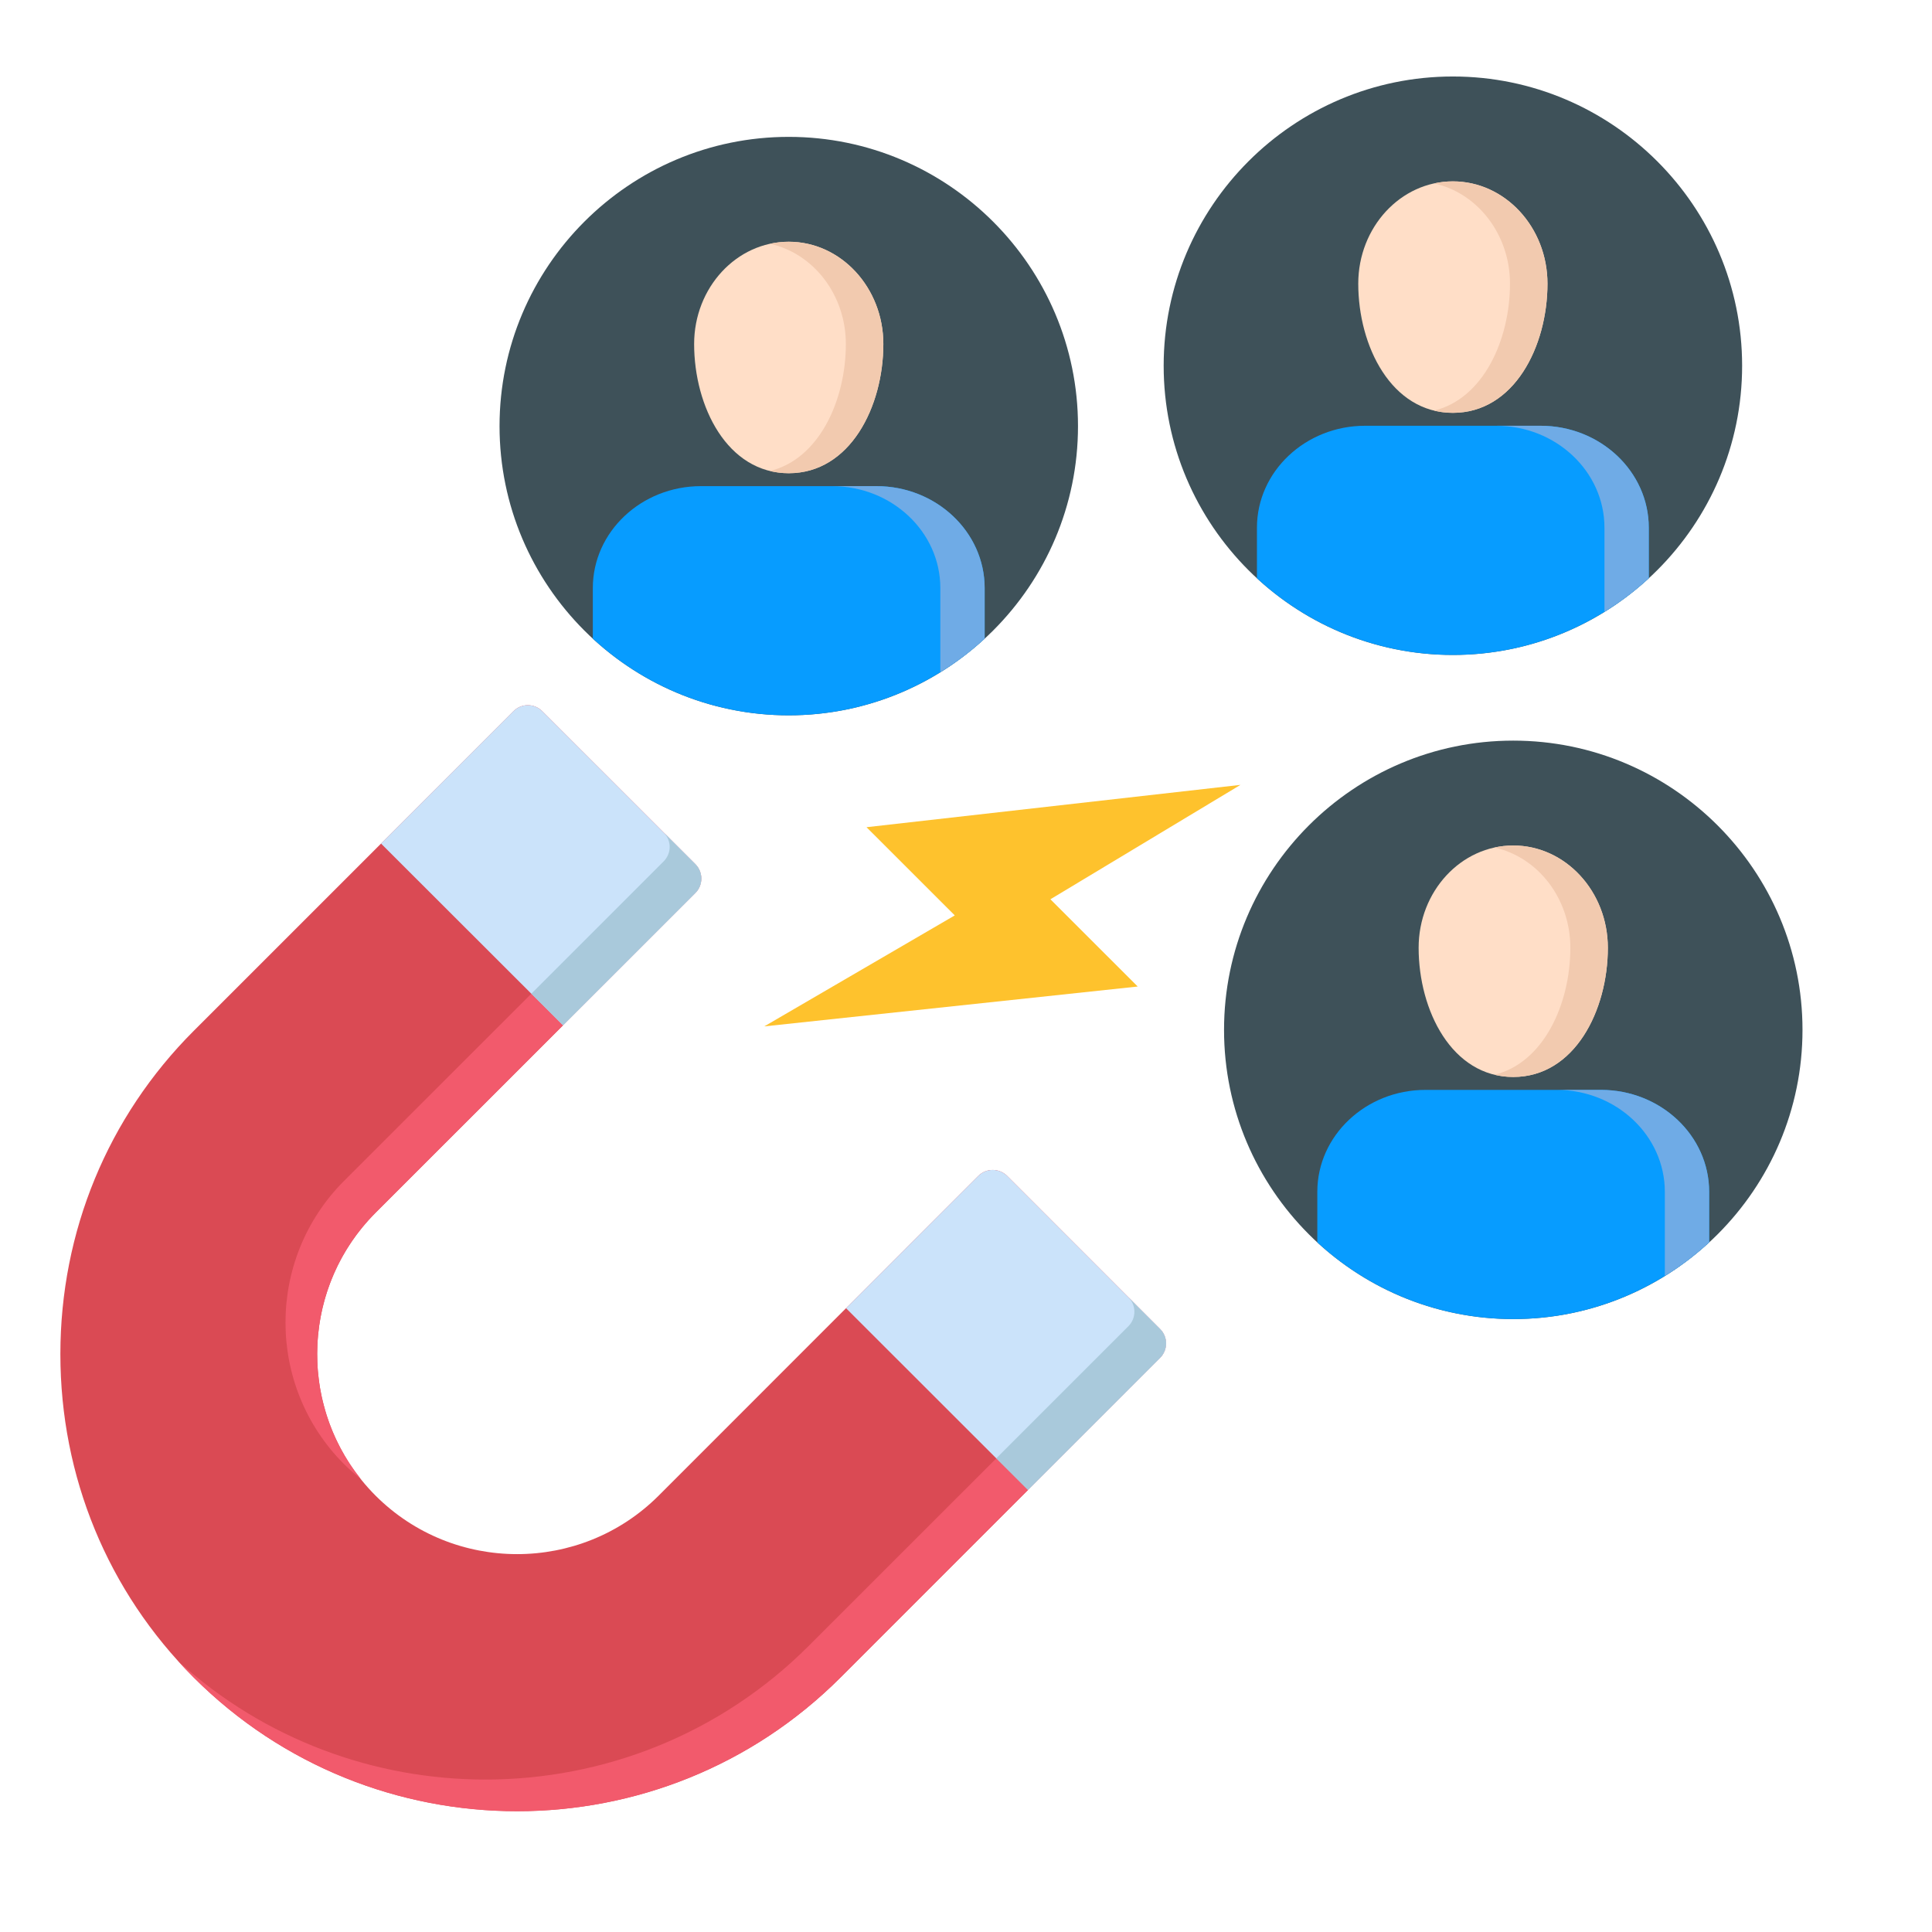
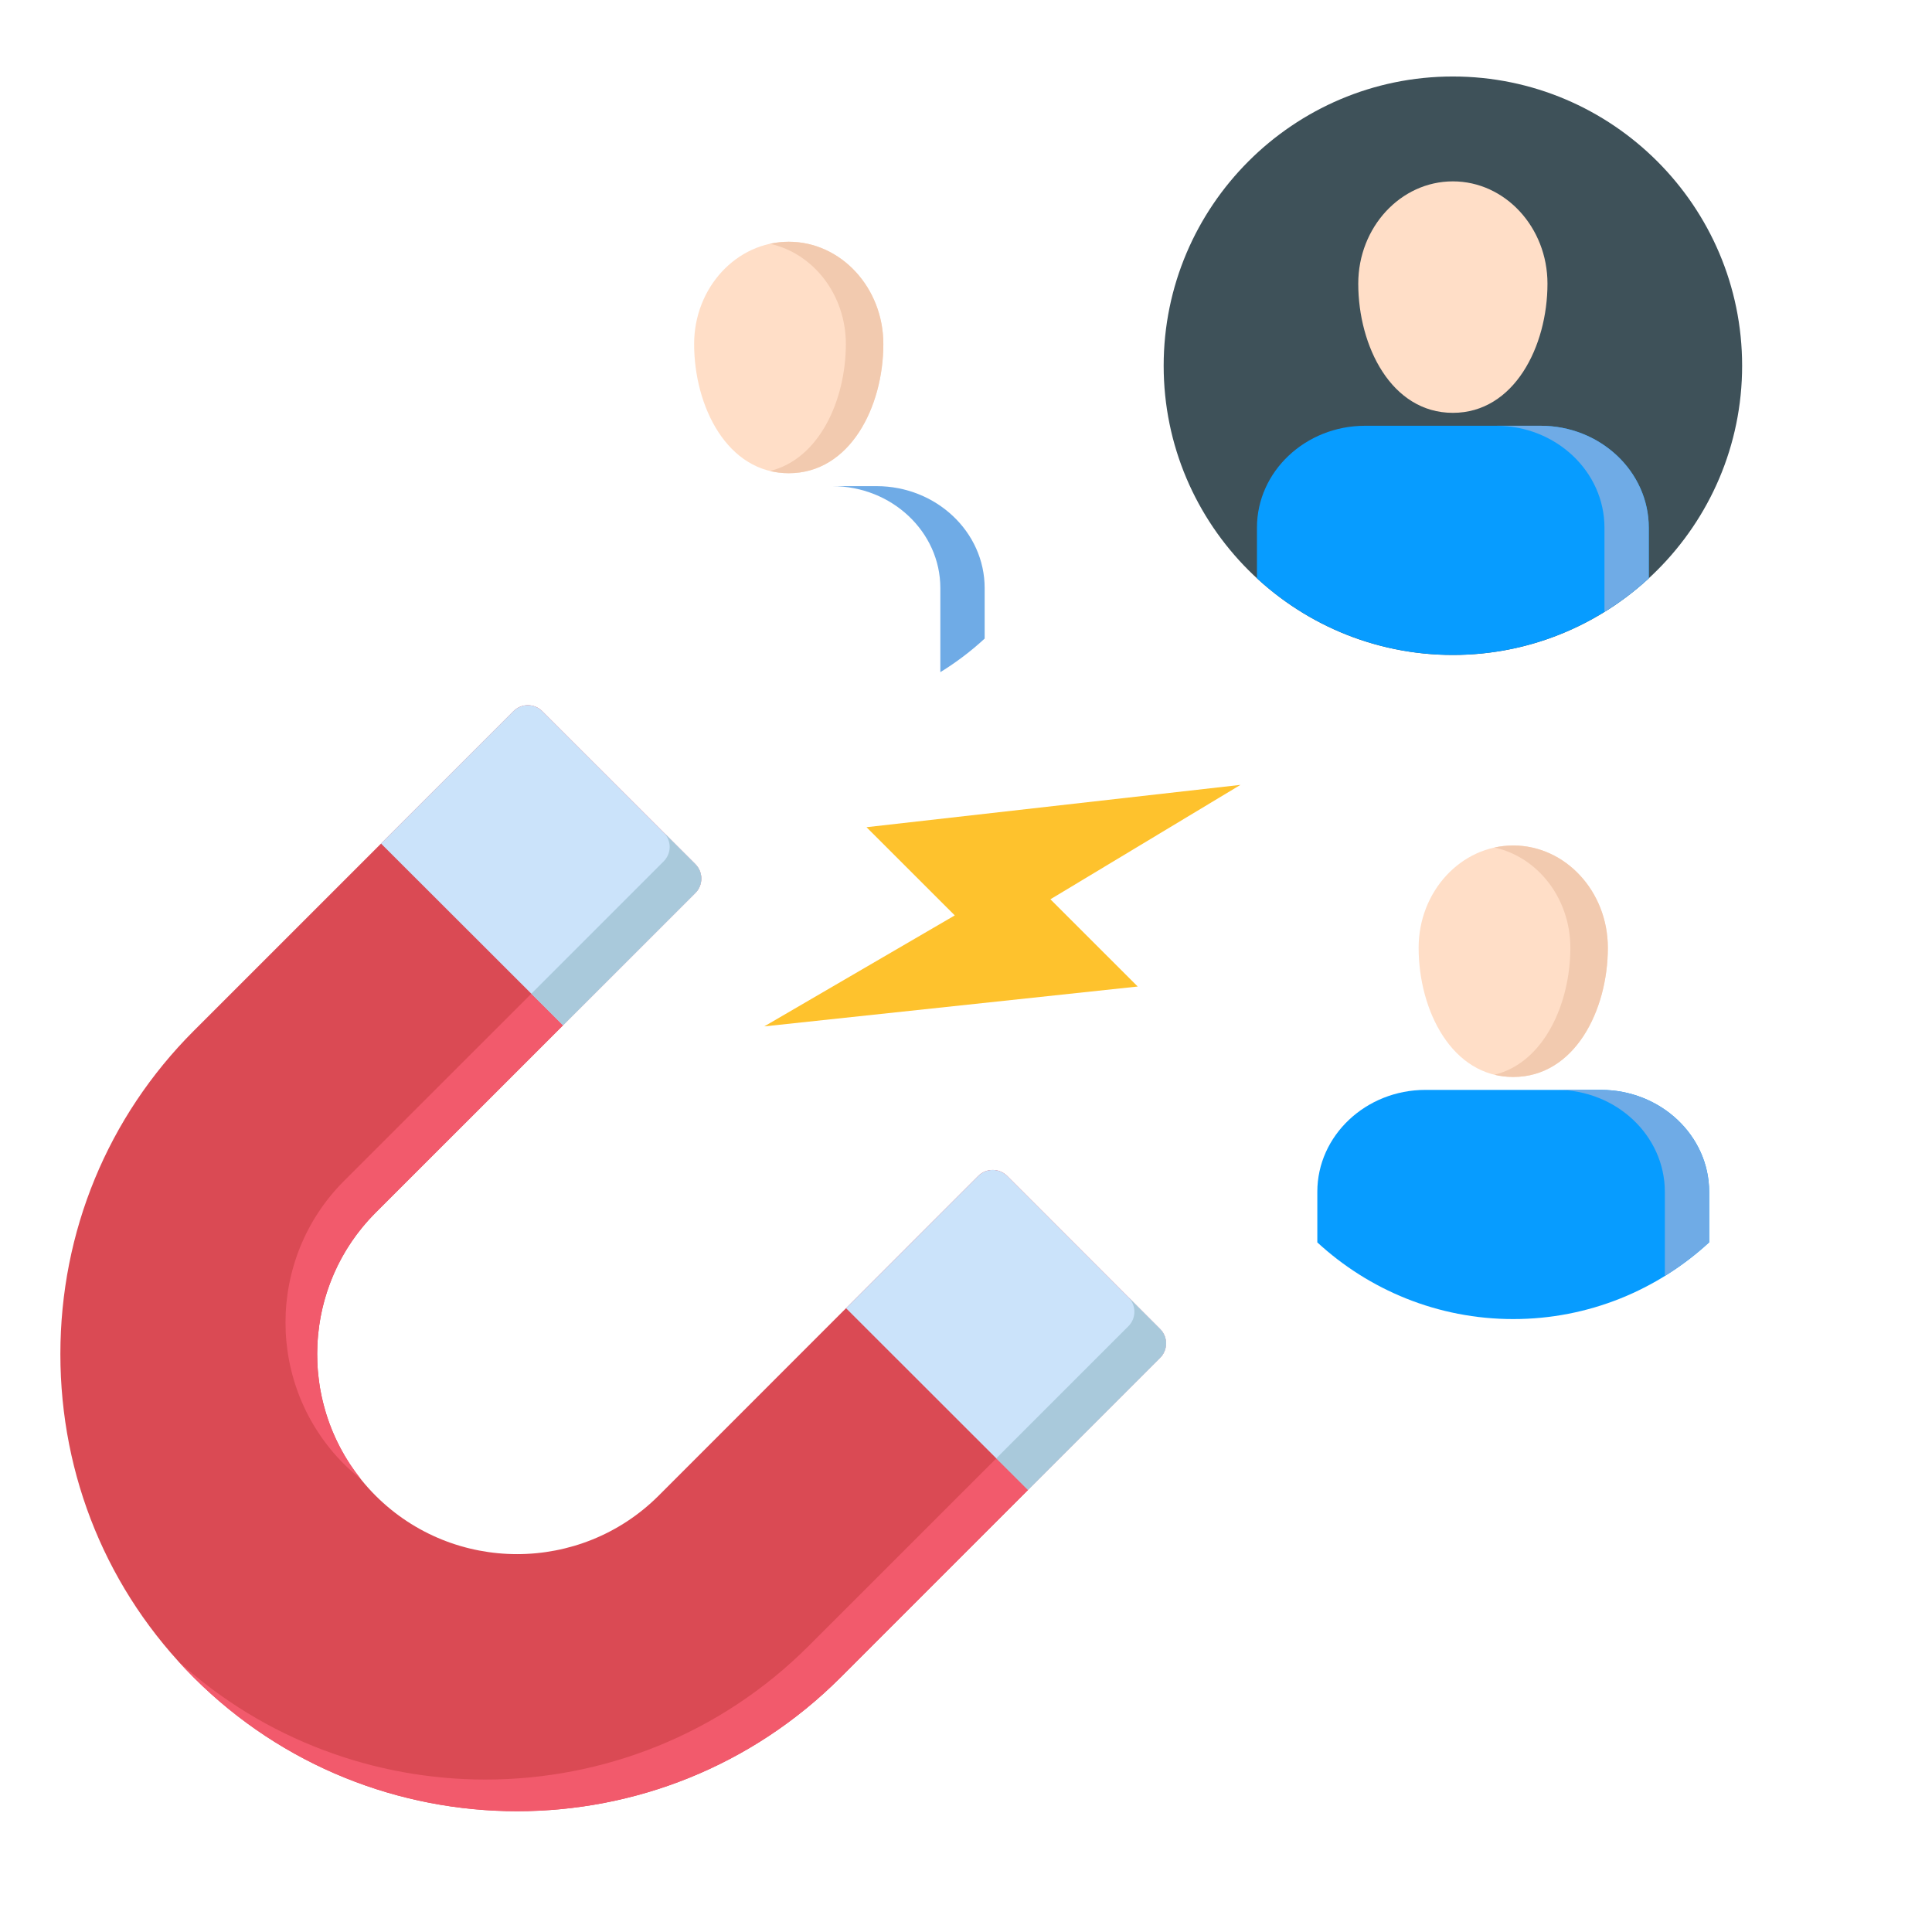
<svg xmlns="http://www.w3.org/2000/svg" width="32px" height="32px" viewBox="0 0 32 32" version="1.1">
  <title>Lead</title>
  <g id="Lead" stroke="none" stroke-width="1" fill="none" fill-rule="evenodd">
    <g id="user-engagement" transform="translate(1, 1.267)" fill-rule="nonzero">
      <path d="M18.215,20.745 L15.682,18.21 C15.618,18.147 15.532,18.111 15.442,18.111 C15.352,18.111 15.266,18.147 15.203,18.21 L9.909,23.506 C8.616,24.797 6.514,24.797 5.221,23.506 C3.931,22.214 3.931,20.111 5.221,18.819 L10.517,13.525 C10.581,13.461 10.616,13.375 10.616,13.285 C10.616,13.195 10.581,13.109 10.517,13.046 L7.982,10.513 C7.85,10.38 7.636,10.38 7.504,10.513 L2.209,15.807 C0.785,17.231 0,19.133 0,21.162 C0,23.191 0.785,25.093 2.209,26.518 C3.686,27.994 5.625,28.732 7.565,28.732 C9.505,28.732 11.444,27.994 12.921,26.518 L18.215,21.224 C18.347,21.091 18.347,20.877 18.215,20.745 L18.215,20.745 Z" id="Path" fill="#DA4A54" />
      <path d="M7.503,10.513 C7.636,10.38 7.85,10.38 7.982,10.513 L10.517,13.046 C10.58,13.109 10.616,13.195 10.616,13.285 C10.616,13.375 10.58,13.461 10.517,13.525 L8.325,15.716 L5.311,12.705 L7.503,10.513 L7.503,10.513 Z M18.215,21.224 C18.347,21.092 18.347,20.877 18.215,20.745 L15.682,18.21 C15.618,18.147 15.532,18.111 15.442,18.111 C15.352,18.111 15.266,18.147 15.203,18.21 L13.013,20.401 L16.026,23.412 L18.215,21.224 L18.215,21.224 Z" id="Shape" fill="#CBE3FA" />
      <g id="Group" transform="translate(1.95, 15.192)" fill="#F25A6C">
        <path d="M3.024,8.036 C1.987,6.736 2.069,4.83 3.271,3.627 L6.375,0.524 L5.85,0 L2.747,3.102 C1.456,4.395 1.456,6.497 2.747,7.79 C2.836,7.878 2.928,7.96 3.024,8.036 L3.024,8.036 Z" id="Path" />
        <path d="M13.552,7.696 L10.446,10.801 C8.97,12.278 7.03,13.016 5.091,13.016 C3.265,13.016 1.44,12.362 0,11.054 C0.084,11.146 0.17,11.237 0.259,11.326 C1.736,12.802 3.675,13.541 5.615,13.541 C7.555,13.541 9.494,12.802 10.971,11.326 L14.076,8.22 L13.552,7.696 L13.552,7.696 Z" id="Path" />
      </g>
      <g id="Group" transform="translate(7.8, 12.528)" fill="#A9C9DB">
        <path d="M0,2.664 L0.525,3.188 L2.717,0.996 C2.78,0.933 2.816,0.847 2.816,0.757 C2.816,0.667 2.78,0.581 2.717,0.517 L2.199,0 C2.258,0.063 2.292,0.146 2.292,0.232 C2.292,0.322 2.256,0.408 2.192,0.472 L5.64520113e-05,2.664 L0,2.664 Z" id="Path" />
        <path d="M7.701,10.36 L8.226,10.884 L10.414,8.696 C10.546,8.563 10.547,8.349 10.414,8.217 L9.89,7.692 C10.022,7.825 10.022,8.039 9.89,8.171 L7.701,10.36 L7.701,10.36 Z" id="Path" />
      </g>
      <polygon id="Path" fill="#FEC22D" points="19.546 11.733 13.352 12.434 14.814 13.895 11.659 15.733 17.844 15.073 16.398 13.628" />
      <g id="Group" transform="translate(7.274, 1)">
-         <path d="M4.79,0 C2.149,0 0,2.149 0,4.791 C0,7.433 2.149,9.581 4.79,9.581 C7.431,9.581 9.581,7.432 9.581,4.791 C9.581,2.15 7.431,0 4.79,0 Z" id="Path" fill="#3E5159" />
        <path d="M4.79,1.737 C3.925,1.737 3.223,2.497 3.223,3.431 C3.223,4.468 3.772,5.571 4.79,5.571 C5.807,5.571 6.357,4.468 6.357,3.431 C6.357,2.497 5.654,1.737 4.79,1.737 Z" id="Path" fill="#FFDEC7" />
        <path d="M4.79,1.737 C4.683,1.737 4.579,1.749 4.479,1.771 C5.195,1.927 5.736,2.612 5.736,3.431 C5.736,4.357 5.297,5.335 4.479,5.534 C4.577,5.558 4.681,5.571 4.79,5.571 C5.807,5.571 6.357,4.469 6.357,3.431 C6.357,2.497 5.654,1.737 4.79,1.737 L4.79,1.737 Z" id="Path" fill="#F2CAAF" />
-         <path d="M6.243,5.785 L3.336,5.785 C2.349,5.785 1.545,6.542 1.545,7.473 L1.545,8.311 C2.399,9.098 3.539,9.581 4.79,9.581 C6.04,9.581 7.181,9.098 8.035,8.31 L8.035,7.473 C8.035,6.542 7.231,5.785 6.243,5.785 L6.243,5.785 Z" id="Path" fill="#079CFF" />
        <path d="M6.243,5.785 L5.509,5.785 C6.497,5.785 7.301,6.542 7.301,7.473 L7.301,8.866 C7.564,8.704 7.81,8.518 8.035,8.31 L8.035,7.473 C8.035,6.542 7.231,5.785 6.243,5.785 L6.243,5.785 Z" id="Path" fill="#6FABE6" />
      </g>
      <g id="Group" transform="translate(18.274, 0)">
        <path d="M4.79,0 C2.149,0 0,2.149 0,4.791 C0,7.433 2.149,9.581 4.79,9.581 C7.431,9.581 9.581,7.432 9.581,4.791 C9.581,2.15 7.431,0 4.79,0 Z" id="Path" fill="#3E5159" />
        <path d="M4.79,1.737 C3.925,1.737 3.223,2.497 3.223,3.431 C3.223,4.468 3.772,5.571 4.79,5.571 C5.807,5.571 6.357,4.468 6.357,3.431 C6.357,2.497 5.654,1.737 4.79,1.737 Z" id="Path" fill="#FFDEC7" />
-         <path d="M4.79,1.737 C4.683,1.737 4.579,1.749 4.479,1.771 C5.195,1.927 5.736,2.612 5.736,3.431 C5.736,4.357 5.297,5.335 4.479,5.534 C4.577,5.558 4.681,5.571 4.79,5.571 C5.807,5.571 6.357,4.469 6.357,3.431 C6.357,2.497 5.654,1.737 4.79,1.737 L4.79,1.737 Z" id="Path" fill="#F2CAAF" />
        <path d="M6.243,5.785 L3.336,5.785 C2.349,5.785 1.545,6.542 1.545,7.473 L1.545,8.311 C2.399,9.098 3.539,9.581 4.79,9.581 C6.04,9.581 7.181,9.098 8.035,8.31 L8.035,7.473 C8.035,6.542 7.231,5.785 6.243,5.785 L6.243,5.785 Z" id="Path" fill="#079CFF" />
        <path d="M6.243,5.785 L5.509,5.785 C6.497,5.785 7.301,6.542 7.301,7.473 L7.301,8.866 C7.564,8.704 7.81,8.518 8.035,8.31 L8.035,7.473 C8.035,6.542 7.231,5.785 6.243,5.785 L6.243,5.785 Z" id="Path" fill="#6FABE6" />
      </g>
      <g id="Group" transform="translate(19.274, 11)">
-         <path d="M4.79,0 C2.149,0 0,2.149 0,4.791 C0,7.433 2.149,9.581 4.79,9.581 C7.431,9.581 9.581,7.432 9.581,4.791 C9.581,2.15 7.431,0 4.79,0 Z" id="Path" fill="#3E5159" />
        <path d="M4.79,1.737 C3.925,1.737 3.223,2.497 3.223,3.431 C3.223,4.468 3.772,5.571 4.79,5.571 C5.807,5.571 6.357,4.468 6.357,3.431 C6.357,2.497 5.654,1.737 4.79,1.737 Z" id="Path" fill="#FFDEC7" />
        <path d="M4.79,1.737 C4.683,1.737 4.579,1.749 4.479,1.771 C5.195,1.927 5.736,2.612 5.736,3.431 C5.736,4.357 5.297,5.335 4.479,5.534 C4.577,5.558 4.681,5.571 4.79,5.571 C5.807,5.571 6.357,4.469 6.357,3.431 C6.357,2.497 5.654,1.737 4.79,1.737 L4.79,1.737 Z" id="Path" fill="#F2CAAF" />
        <path d="M6.243,5.785 L3.336,5.785 C2.349,5.785 1.545,6.542 1.545,7.473 L1.545,8.311 C2.399,9.098 3.539,9.581 4.79,9.581 C6.04,9.581 7.181,9.098 8.035,8.31 L8.035,7.473 C8.035,6.542 7.231,5.785 6.243,5.785 L6.243,5.785 Z" id="Path" fill="#079CFF" />
        <path d="M6.243,5.785 L5.509,5.785 C6.497,5.785 7.301,6.542 7.301,7.473 L7.301,8.866 C7.564,8.704 7.81,8.518 8.035,8.31 L8.035,7.473 C8.035,6.542 7.231,5.785 6.243,5.785 L6.243,5.785 Z" id="Path" fill="#6FABE6" />
      </g>
    </g>
  </g>
</svg>